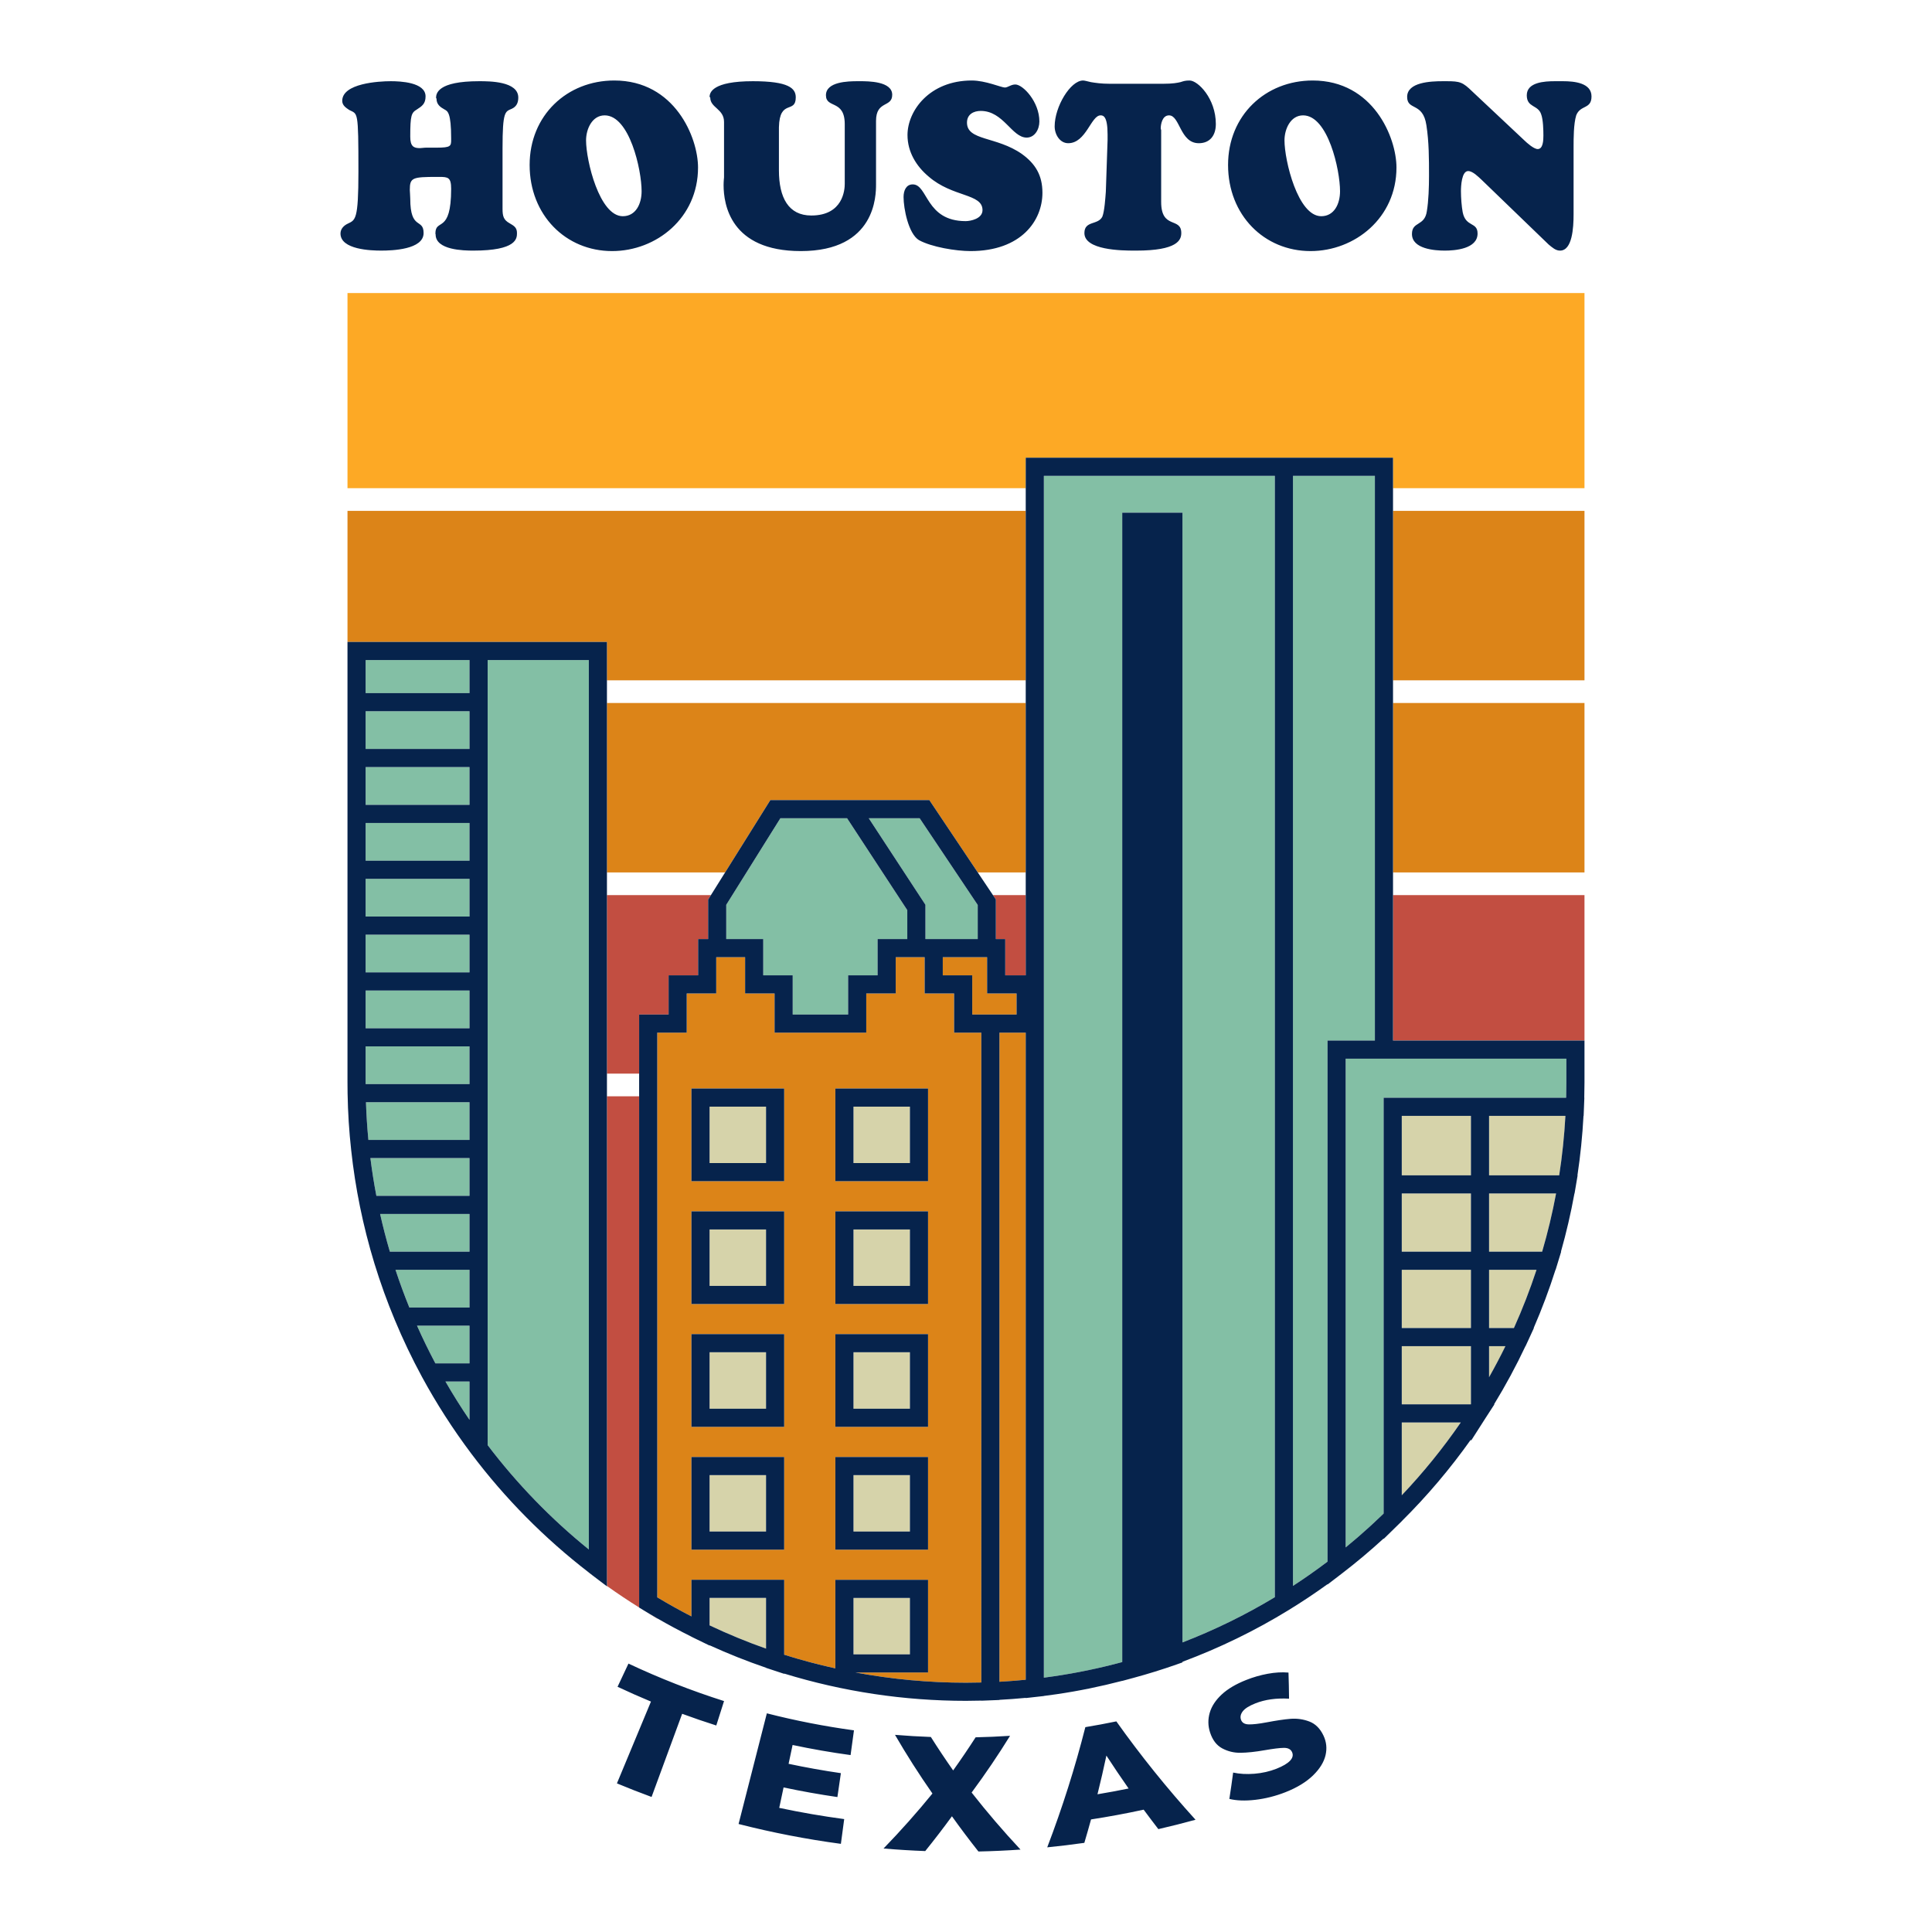
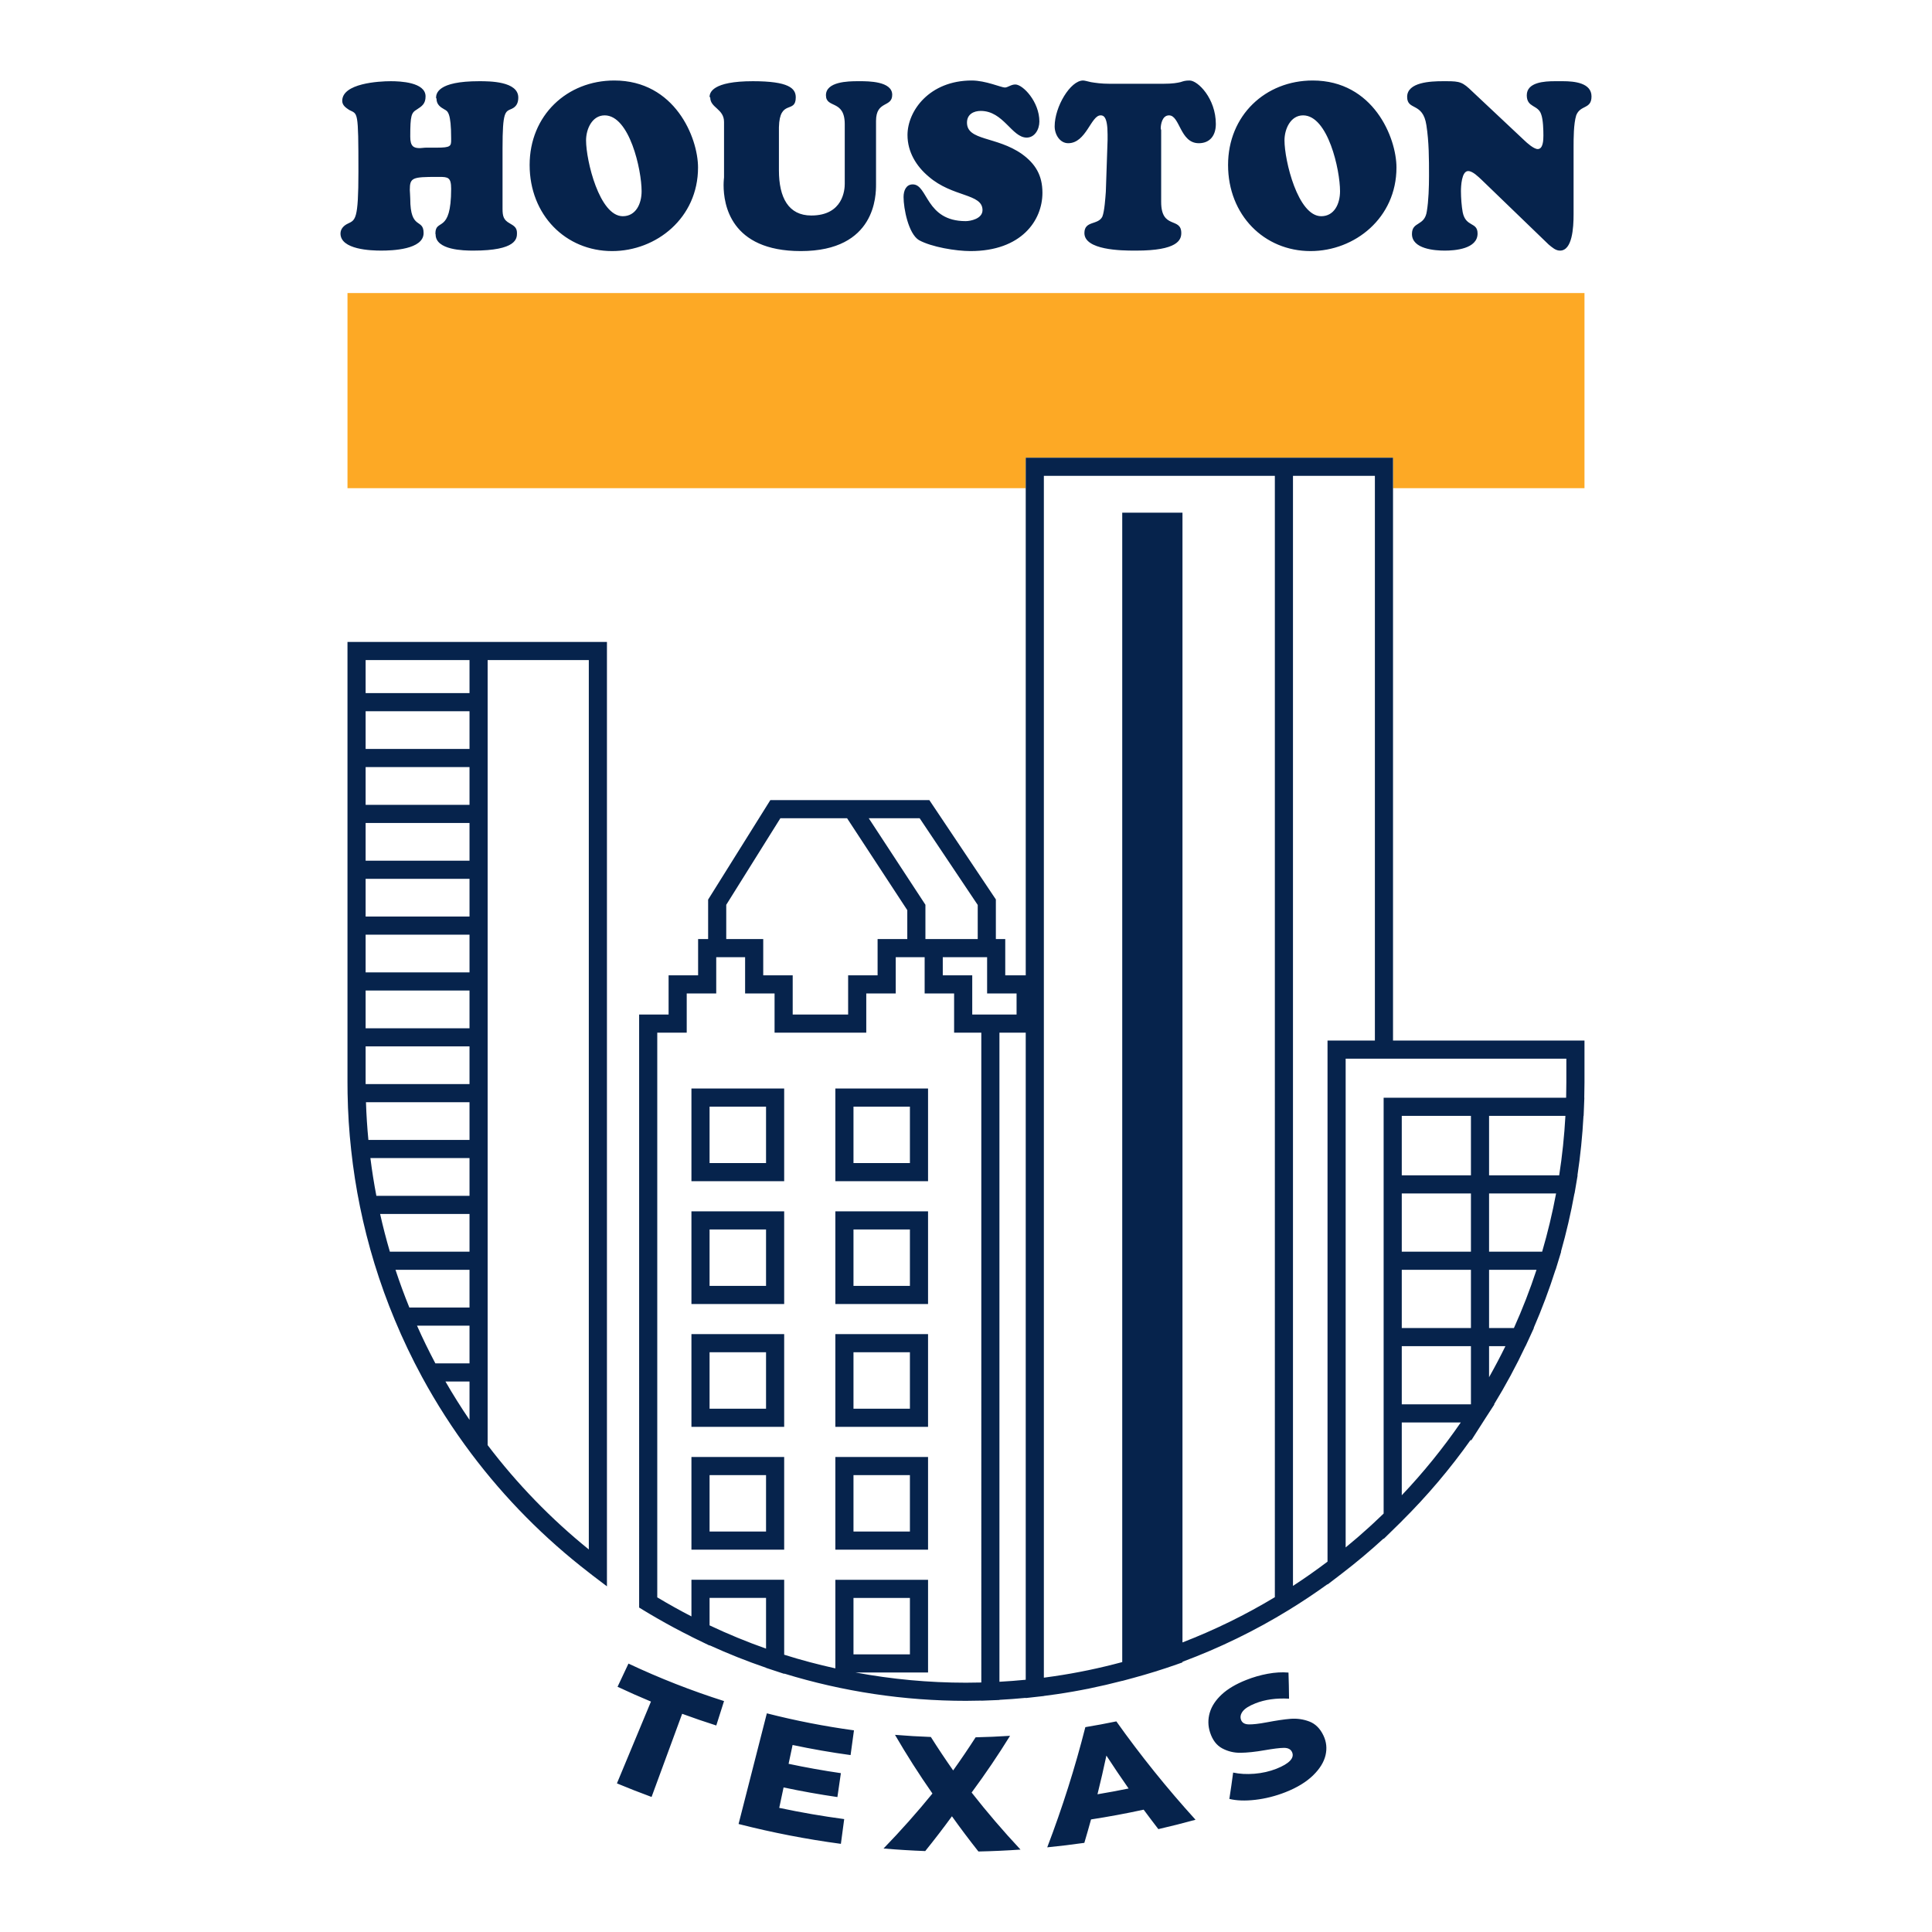
<svg xmlns="http://www.w3.org/2000/svg" version="1.1" id="Capa_1" x="0px" y="0px" viewBox="0 0 1200 1200" enable-background="new 0 0 1200 1200" xml:space="preserve">
  <g>
    <path fill="#FDA925" d="M215.832,182.016h768.321v121.205H865.23v-18.924H637.099v18.924H215.832V182.016z" />
-     <path fill="#C24E41" d="M399.668,1000.127c2.828,1.729,5.69,3.411,8.567,5.068v0.192l-8.575-5.26   c-0.086-0.053-0.171-0.109-0.257-0.162L399.668,1000.127z M376.984,686.552v5.63v278.969v6.973v6.951   c6.523,4.66,13.21,9.12,19.99,13.357v-6.656v-6.672V692.182v-5.63v-5.631h-19.99V686.552z M365.723,976.754l2.227,1.688   c-0.753-0.571-1.479-1.175-2.227-1.751V976.754z M865.23,555.96v5.63v5.632V646.3h107.661h5.631h5.631v-90.34H865.23z    M618.545,558.663v2.922v5.632v16.046h5.829v22.523h12.726v-38.569v-5.632v-5.63h-20.368L618.545,558.663z M376.984,561.584v5.632   v88.374v5.631v5.631h19.99v-5.631v-5.631v-25.451h18.3v-24.354h18.328v-22.523h6.223v-16.046v-5.632v-2.828l1.752-2.802h-64.592   V561.584z" />
-     <path fill="#DC8418" d="M215.832,317.298h421.267v5.631v5.631v82.73v5.632v5.63H376.984v-5.63v-5.632v-12.57H227.093h-5.631h-5.631   V317.298z M865.23,317.298v5.631v5.631v82.73v5.632v5.63h118.923V317.298H865.23z M376.984,442.268v5.632v82.716v5.63v5.632h73.394   l3.521-5.632l23.009-36.799l1.547-2.475h0.258h40.052h13.463h44.748h0.261l1.562,2.332l24.736,36.942l3.771,5.632h29.793v-5.632   v-5.63V447.9v-5.632v-5.629H376.984V442.268z M865.23,442.259v5.63v82.733v5.63v5.632h118.923V436.627H865.23V442.259z    M592.615,641.401h16.892v403.627c-3.257,0.085-6.44,0.129-9.516,0.129c-23.163,0-46.101-2.151-68.616-6.335h45.051v-57.575   h-57.574v55.01c-10.707-2.374-21.318-5.165-31.786-8.484v-46.553h-57.603v22.757c-7.173-3.698-14.279-7.657-21.228-11.825v-311.23   v-14.069v-25.451h18.3v-24.354h18.328v-22.523h6.223h11.711v22.523h18.3v24.354h56.955v-24.354h18.3v-22.523h7.18h10.782v22.523   h18.3V641.401z M487.067,904.951h-57.603v57.573h57.603V904.951z M487.067,828.652h-57.603v57.575h57.603V828.652z    M487.067,752.383h-57.603v57.575h57.603V752.383z M487.067,676.087h-57.603v57.575h57.603V676.087z M576.427,904.951h-57.574   v57.573h57.574V904.951z M576.427,828.652h-57.574v57.575h57.574V828.652z M576.427,752.383h-57.574v57.575h57.574V752.383z    M576.427,676.087h-57.574v57.575h57.574V676.087z M620.769,641.401v403.173c5.429-0.3,10.89-0.718,16.33-1.251V641.401h-5.687   H620.769z M631.412,630.139v-13.093h-18.3v-22.523h-5.829h-21.707v11.262h18.3v24.354h5.631h11.262H631.412z" />
-     <path fill="#83BFA5" d="M227.093,409.98h64.529v20.524h-64.529V409.98z M365.723,555.955v-14.077V436.638V422.55v-12.57h-62.839   v487.612c18.276,24.066,39.36,45.829,62.839,64.805V680.921v-14.069V555.955z M291.622,881.901v-23.822h-14.948   C281.34,866.176,286.329,874.133,291.622,881.901z M270.418,846.817h21.204v-23.425h-32.609   C262.501,831.263,266.327,839.096,270.418,846.817z M242.153,777.444h49.47v-23.422h-55.524   C237.846,761.846,239.877,769.681,242.153,777.444z M254.258,812.131h37.364v-23.425h-45.974   C248.277,796.688,251.164,804.521,254.258,812.131z M227.093,672.263c0,0.367,0.008,0.731,0.009,1.097h64.519v-23.425h-64.529   V672.263z M227.093,499.902h64.529V476.45h-64.529V499.902z M227.093,534.589h64.529v-23.425h-64.529V534.589z M227.093,569.275   h64.529V545.85h-64.529V569.275z M227.093,638.673h64.529v-23.452h-64.529V638.673z M227.093,465.188h64.529v-23.422h-64.529   V465.188z M227.093,603.959h64.529v-23.422h-64.529V603.959z M233.771,742.76h57.851v-23.452H230.06   C231.049,727.202,232.293,735.045,233.771,742.76z M228.816,708.046h62.806v-23.425h-64.31   C227.565,692.475,228.07,700.312,228.816,708.046z M451.086,561.99v21.272h22.973v22.523h18.3v24.354h34.432v-24.354h18.3v-22.523   h18.442v-17.943l-37.392-57.086h-41.445L451.086,561.99z M571.225,508.233h-31.62l35.19,53.726v21.302h10.782h21.707v-21.179   L571.225,508.233z M824.548,969.952V646.3h29.42v-90.34v-14.077V436.627V422.55V317.298v-14.077v-7.66h-50.874v689.465   C810.472,980.231,817.64,975.178,824.548,969.952z M648.361,436.638v105.239v14.077v74.185v11.262v400.633   c2.059-0.269,4.145-0.561,6.241-0.871c14.253-2.068,28.494-5.057,42.437-8.813v-713.91h37.417v701.698   c19.923-7.691,39.169-17.122,57.377-28.094V295.561H648.361v7.66v14.077V422.55V436.638z M835.81,961.127   c2.408-1.968,4.794-3.966,7.154-5.997c0.693-0.596,1.373-1.205,2.061-1.806c1.81-1.581,3.608-3.175,5.385-4.79   c0.816-0.741,1.626-1.487,2.435-2.235c1.732-1.602,3.445-3.221,5.142-4.853c0.472-0.454,0.946-0.905,1.415-1.361v-56.56v-11.262   v-36.149v-11.262v-36.149v-11.262v-36.149v-11.262v-48.2h54.224h11.262h47.86c0.008-0.305,0.021-0.623,0.028-0.926   c0.07-2.935,0.115-5.814,0.115-8.647v-14.693H853.968v-0.003H835.81V961.127z M791.833,295.558H648.361v0.003h143.472V295.558z    M853.968,295.558h-50.874v0.003h50.874V295.558z M972.891,657.564v-0.003H859.599h-5.631v0.003H972.891z" />
-     <path fill="#D6D3AA" d="M870.664,693.092h42.962v36.938h-42.962V693.092z M972.309,693.092h-47.42v36.938h43.553   C970.328,717.93,971.624,705.547,972.309,693.092z M870.664,777.441h42.962v-36.149h-42.962V777.441z M870.664,824.852h42.962   v-36.149h-42.962V824.852z M870.664,872.263h42.962v-36.149h-42.962V872.263z M870.664,883.525v45.214   c13.351-14.069,25.626-29.212,36.65-45.214H870.664z M966.509,741.292h-41.621v36.149h32.971   C961.326,765.6,964.225,753.483,966.509,741.292z M924.888,836.114v19.298c3.576-6.335,6.968-12.777,10.158-19.298H924.888z    M954.359,788.703h-29.471v36.149h15.441C945.619,813.104,950.321,800.987,954.359,788.703z M440.725,722.401h35.08v-35.052h-35.08   V722.401z M565.165,687.349h-35.051v35.052h35.051V687.349z M440.725,798.697h35.08v-35.052h-35.08V798.697z M565.165,763.645   h-35.051v35.052h35.051V763.645z M440.725,874.966h35.08v-35.052h-35.08V874.966z M565.165,839.914h-35.051v35.052h35.051V839.914z    M440.725,951.262h35.08v-35.049h-35.08V951.262z M565.165,916.212h-35.051v35.049h35.051V916.212z M440.725,1009.544   c11.407,5.397,23.165,10.239,35.08,14.451v-31.514h-35.08V1009.544z M530.114,1027.561h35.051v-35.052h-35.051V1027.561z" />
    <path fill="#06234C" d="M655.067,78.487c0-12.207,9.78-28.487,17.659-28.487c0.814,0,2.444,0.437,4.891,1.017   c2.716,0.437,6.247,1.017,11.68,1.017h33.147c6.112,0,8.828-0.58,10.731-1.017c1.9-0.58,2.851-1.017,5.705-1.017   c5.161,0,16.299,11.19,16.299,27.032c0,7.121-3.668,11.919-10.594,11.919c-11.682,0-11.682-17.297-18.473-17.297   c-4.347,0-5.163,5.815-5.163,8.138c0,0.291,0.272,1.017,0.272,1.017v44.617c0,17.297,12.496,9.156,12.496,19.331   c0,4.358-2.444,10.899-27.981,10.899h-1.224c-7.88,0-30.972-0.291-30.972-10.899c0-7.85,8.421-4.798,11.141-10.176   c1.358-3.341,1.9-11.916,2.172-15.551l1.086-32.116v-3.343c0-11.482-2.716-11.919-4.347-11.919   c-5.974,0-8.963,17.297-20.104,17.297C658.327,88.951,655.067,83.573,655.067,78.487z M570.726,149.116   c7.878,4.361,23.092,6.832,32.058,6.832c31.651,0,44.689-19.04,44.689-36.188c0-10.901-4.344-18.022-12.768-24.126   c-15.757-11.044-34.094-8.138-34.094-19.474c0-5.232,4.211-7.267,8.558-7.267c14.126,0,19.29,16.568,28.525,16.568   c4.891,0,7.88-4.941,7.88-10.027c0-12.21-10.189-22.963-14.943-22.963c-2.716,0-4.619,1.889-6.519,1.889   c-2.175,0-11.954-4.361-20.513-4.361c-26.352,0-39.935,18.894-39.935,33.864c0,10.462,5.433,19.328,13.04,25.723   c14.942,13.079,33.551,10.464,33.551,20.926c0,5.378-7.47,6.832-10.459,6.832c-24.995,0-23.365-22.817-32.873-22.817   c-4.075,0-5.705,3.778-5.705,7.847C561.217,129.496,564.205,145.047,570.726,149.116z M383.577,1047.687   c6.863,3.23,13.781,6.294,20.749,9.193c-7.047,16.938-14.093,33.875-21.14,50.813c7.126,2.966,14.3,5.775,21.515,8.43   c6.333-17.217,12.667-34.434,19-51.652c7.023,2.584,14.09,5.004,21.196,7.261c1.605-5.056,3.211-10.112,4.817-15.167   c-20.152-6.401-39.984-14.16-59.36-23.278C388.094,1038.087,385.836,1042.887,383.577,1047.687z M627.364,1078.141   c-7.123,0.469-14.254,0.779-21.388,0.932c-4.455,6.921-9.106,13.781-13.952,20.572c-4.817-6.86-9.435-13.789-13.853-20.779   c-7.431-0.27-14.856-0.712-22.271-1.325c7.15,12.321,14.903,24.485,23.253,36.447c-9.5,11.663-19.626,23.064-30.367,34.154   c8.62,0.733,17.253,1.263,25.892,1.591c5.745-7.118,11.275-14.325,16.588-21.613c5.264,7.375,10.749,14.671,16.453,21.88   c8.719-0.19,17.435-0.585,26.139-1.188c-10.77-11.515-20.895-23.343-30.364-35.431   C612.034,1101.831,619.993,1090.07,627.364,1078.141z M449.71,75.723v34.445c0,0.146-0.271,2.326-0.271,4.795   c0,11.773,4.075,40.985,47.951,40.985c46.728,0,46.728-34.879,46.728-41.42V75.143c0-12.936,10.052-8.138,10.052-16.277   c0-8.43-14.942-8.43-19.968-8.43h-1.494c-5.977,0-19.697,0.291-19.697,8.718c0,8.43,11.682,2.472,11.682,18.022v36.042v1.017   c0,3.489-0.951,19.62-20.783,19.62c-14.128,0-20.105-11.044-20.105-28.049V79.067c0.408-17.877,10.46-8.138,10.46-18.603   c0-5.667-4.483-10.027-26.624-10.027c-25.266,0-26.896,7.121-26.896,9.736l0.407,0.437C441.153,67.005,449.71,67.585,449.71,75.723   z M380.176,155.948c-28.797,0-51.211-22.383-51.211-53.482c0-30.813,23.228-52.467,52.57-52.467   c37.627,0,52.026,35.462,52.026,54.064C433.562,135.311,407.752,155.948,380.176,155.948z M398.515,118.743   c0-13.225-7.472-47.089-22.956-47.089c-7.744,0-11.546,8.43-11.546,15.551c0,12.499,8.285,47.089,22.82,47.089   C394.847,134.294,398.515,126.736,398.515,118.743z M263.101,144.758c0-9.447-8.287-1.454-8.287-21.366   c0-2.035-0.271-4.069-0.271-5.378c0-7.701,1.494-8.138,17.115-8.138h1.086c5.57,0,7.472,0.291,7.472,7.412   c0,28.487-9.78,18.022-9.78,27.758l0.136,0.583c0,9.736,17.522,10.027,23.363,10.027c27.032,0,27.168-7.558,27.168-10.899   c0-3.489-1.903-4.506-4.619-6.104c-3.668-2.037-4.347-4.361-4.347-8.867V92.003c0-22.963,1.63-22.672,5.705-24.418   c2.853-1.306,4.076-3.632,4.076-6.975c0-10.173-17.932-10.173-24.316-10.173c-25.945,0-26.76,7.701-26.76,10.464l0.272,0.289   c0,3.78,2.444,5.378,5.026,6.832c1.901,1.017,4.075,2.035,4.075,17.877v1.017c0,3.778-0.271,4.795-8.83,4.795h-6.52   c-1.494,0-3.123,0.291-4.075,0.291c-3.804,0-5.977-1.017-5.977-7.121c0-13.227,0.679-14.825,4.076-16.859   c3.123-2.035,5.433-3.489,5.433-8.138c0-8.867-15.893-9.447-21.598-9.447c-7.472,0-30.156,1.309-30.156,12.207   c0,2.906,2.444,4.361,4.347,5.669c5.297,2.76,5.705-0.291,5.705,38.222c0,30.373-1.903,30.081-6.656,32.407   c-2.173,1.017-4.483,3.052-4.483,6.104c0,10.03,19.018,10.61,25.266,10.61C243.404,155.657,263.101,155.077,263.101,144.758z    M458.74,1132.919c20.981,5.361,42.202,9.469,63.551,12.325c0.686-5.123,1.371-10.246,2.057-15.37   c-13.513-1.808-26.973-4.132-40.351-6.972c0.898-4.23,1.797-8.461,2.695-12.692c11.093,2.355,22.245,4.347,33.437,5.975   c0.72-4.948,1.44-9.896,2.16-14.844c-10.872-1.581-21.705-3.516-32.481-5.804c0.828-3.9,1.656-7.799,2.484-11.699   c11.944,2.536,23.96,4.627,36.022,6.274c0.7-5.121,1.399-10.243,2.099-15.364c-18.176-2.481-36.243-6.005-54.11-10.57   C470.448,1087.091,464.594,1110.005,458.74,1132.919z M970.858,50.437h-5.161c-6.249,0-17.387,0.58-17.387,8.718   c0,7.85,7.063,5.815,8.966,11.919c1.221,3.343,1.358,9.736,1.358,13.079c0,2.763-0.138,8.43-3.533,8.43   c-2.444,0-6.791-3.923-8.284-5.378l-32.33-30.373c-5.977-5.815-7.608-6.395-16.029-6.395h-2.31c-7.47,0-22.141,0.58-22.141,9.736   c0,8.721,9.78,3.052,11.954,17.585c1.628,10.464,1.628,20.929,1.628,31.393c0,6.83-0.269,15.696-1.358,22.091   c-1.358,9.447-9.235,6.104-9.235,14.096c0,9.301,14.126,10.319,20.376,10.319c6.247,0,20.376-1.017,20.376-10.61   c0-7.412-7.335-3.778-9.238-13.225c-0.679-3.632-1.086-9.01-1.086-13.079c0-3.052,0.407-12.499,4.482-12.499   c2.854,0,6.384,3.632,8.287,5.378l41.703,40.257c2.31,1.889,4.347,3.778,7.063,3.778c7.608,0,8.421-14.096,8.421-22.526V91.566   c0-5.667,0-14.533,1.63-19.911c2.582-6.684,9.507-3.632,9.507-11.77C988.518,51.454,977.787,50.437,970.858,50.437z    M762.772,102.467c0-30.813,23.227-52.467,52.569-52.467c37.628,0,52.027,35.462,52.027,54.064   c0,31.247-25.809,51.884-53.385,51.884C785.185,155.948,762.772,133.566,762.772,102.467z M797.819,87.205   c0,12.499,8.287,47.089,22.82,47.089c8.015,0,11.682-7.558,11.682-15.551c0-13.225-7.47-47.089-22.958-47.089   C801.621,71.654,797.819,80.084,797.819,87.205z M693.38,1069.184c14.963,21.055,31.371,41.469,49.181,61.094   c-7.662,2.111-15.36,4.053-23.086,5.827c-3.09-4.005-6.132-8.034-9.123-12.086c-10.845,2.359-21.746,4.38-32.686,6.062   c-1.335,4.854-2.724,9.705-4.165,14.551c-7.666,1.089-15.35,2.016-23.046,2.782c9.432-24.704,17.323-49.637,23.673-74.653   C680.563,1071.7,686.982,1070.508,693.38,1069.184z M700.998,1110.87c-4.733-6.755-9.331-13.568-13.794-20.437   c-1.703,8.012-3.549,16.021-5.539,24.023C688.126,1113.383,694.572,1112.187,700.998,1110.87z M813.217,1069.244   c-3.774-1.423-7.655-1.965-11.671-1.649c-4.019,0.319-8.899,1.068-14.655,2.157c-5.11,0.971-8.897,1.371-11.361,1.296   c-2.47-0.075-4.027-1.014-4.685-2.787c-0.659-1.774-0.301-3.543,1.048-5.32c1.351-1.772,3.938-3.393,7.765-4.92   c6.101-2.434,13.032-3.373,20.999-2.942c-0.054-5.416-0.171-10.82-0.351-16.21c-4.041-0.361-8.348-0.1-12.95,0.747   c-4.602,0.856-9.054,2.141-13.388,3.871c-6.349,2.534-11.375,5.482-15.132,8.981c-3.758,3.498-6.245,7.246-7.434,11.31   c-1.185,4.064-1.147,8.153,0.19,12.264c1.525,4.689,4.019,8.008,7.545,9.891c3.521,1.887,7.346,2.813,11.445,2.752   c4.096-0.056,9.078-0.566,14.938-1.602c5.353-0.918,9.335-1.433,11.948-1.453c2.609-0.017,4.317,0.892,5.104,2.76   c1.502,3.535-1.732,7.04-9.783,10.218c-4.233,1.663-8.786,2.702-13.618,3.093c-4.831,0.391-9.252,0.134-13.241-0.729   c-0.715,5.448-1.498,10.903-2.349,16.362c4.367,1.076,9.72,1.296,16.039,0.57c6.314-0.725,12.595-2.302,18.77-4.727   c7.262-2.852,13.008-6.391,17.182-10.451c4.175-4.066,6.744-8.266,7.743-12.523c1.001-4.258,0.554-8.309-1.258-12.16   C819.956,1073.579,816.989,1070.671,813.217,1069.244z M227.093,398.719h149.891v12.57v5.632v5.63v14.088v5.629v5.632v82.716v5.63   v5.632v14.077v5.63v5.632v88.374v5.631v5.631v14.069v5.631v5.63v278.969v6.973v6.951v0.224l-9.035-6.857   c-0.753-0.571-1.479-1.175-2.227-1.751c-27.526-21.206-52.082-46-72.971-73.786c-11.402-15.166-21.727-31.239-30.688-47.774   c-6.251-11.548-11.904-23.395-16.806-35.212c-4.723-11.275-9.003-23.123-12.709-35.192c-3.552-11.638-6.561-23.483-8.948-35.217   c-2.358-11.503-4.204-23.359-5.485-35.228c-1.278-11.531-2.029-23.378-2.227-35.198c-0.03-2.299-0.058-4.545-0.058-6.821V409.98   v-11.262h5.631H227.093z M365.723,409.98h-62.839v487.612c18.276,24.066,39.36,45.829,62.839,64.805V680.921v-14.069V555.955   v-14.077V436.638V422.55V409.98z M291.622,603.959v-23.422h-64.529v23.422H291.622z M227.093,615.221v23.452h64.529v-23.452   H227.093z M291.622,569.275V545.85h-64.529v23.425H291.622z M291.622,534.589v-23.425h-64.529v23.425H291.622z M291.622,499.902   V476.45h-64.529v23.452H291.622z M291.622,465.188v-23.422h-64.529v23.422H291.622z M227.093,672.263   c0,0.367,0.008,0.731,0.009,1.097h64.519v-23.425h-64.529V672.263z M228.816,708.046h62.806v-23.425h-64.31   C227.565,692.475,228.07,700.312,228.816,708.046z M230.06,719.308c0.988,7.894,2.233,15.737,3.711,23.452h57.851v-23.452H230.06z    M236.098,754.022c1.748,7.824,3.779,15.659,6.055,23.422h49.47v-23.422H236.098z M245.649,788.706   c2.629,7.982,5.516,15.815,8.609,23.425h37.364v-23.425H245.649z M259.014,823.392c3.487,7.87,7.313,15.704,11.404,23.425h21.204   v-23.425H259.014z M276.675,858.079c4.665,8.097,9.654,16.054,14.948,23.822v-23.822H276.675z M291.622,409.98h-64.529v20.524   h64.529V409.98z M978.522,646.3h5.631v5.631v5.634v14.693c0,3.129-0.056,6.323-0.139,9.573h0.055l-0.231,5.854   c0,0.002,0,0.004,0,0.007l-0.213,5.401h-0.087c-0.665,12.448-1.923,24.815-3.755,36.938h0.106l-1.108,6.568   c-0.003,0.019-0.007,0.038-0.01,0.057l-0.785,4.637h-0.074c-2.212,12.176-5.018,24.28-8.382,36.149h0.132l-2.214,7.246   c-0.003,0.01-0.005,0.02-0.008,0.029l-1.218,3.987h-0.076c-3.898,12.259-8.437,24.363-13.555,36.149h0.144l-3.668,7.982   c-0.003,0.008-0.007,0.015-0.011,0.023l-1.505,3.258h-0.06c-5.827,12.365-12.368,24.471-19.508,36.149h0.231l-5.429,8.374   l-9.156,14.317v-0.867c-12.84,18.117-27.232,35.123-42.962,50.715v0.037l-1.623,1.596c-0.023,0.023-0.046,0.047-0.069,0.07   l-9.569,9.365v-0.298c-8.281,7.6-16.912,14.869-25.8,21.672l-9.054,6.931v-0.209c-7.795,5.623-15.875,11.015-24.145,16.076   c-20.794,12.777-42.971,23.555-65.947,32.122v0.384l-3.765,1.323c-8.773,3.082-17.706,5.859-26.55,8.251l-7.102,1.922v-0.048   c-13.434,3.504-27.118,6.323-40.804,8.31c-2.651,0.392-5.275,0.744-7.874,1.073v0.051l-4.942,0.551   c-0.019,0.002-0.04,0.005-0.059,0.007l-6.26,0.704v-0.119c-5.45,0.521-10.895,0.928-16.33,1.218v0.099l-5.408,0.212   c-0.002,0-0.004,0-0.006,0l-5.848,0.231v-0.054c-3.244,0.083-6.443,0.139-9.516,0.139c-38.536,0-76.472-5.742-112.925-16.931v0.168   l-7.395-2.439c-0.015-0.005-0.031-0.011-0.046-0.016l-3.821-1.257v-0.075c-11.889-4.065-23.634-8.737-35.08-13.956v0.169   l-8.089-3.923c-0.014-0.007-0.029-0.015-0.043-0.022l-3.13-1.518v-0.048c-7.15-3.552-14.251-7.359-21.228-11.375   c-2.878-1.656-5.74-3.338-8.567-5.068l-0.265-0.162l-2.429-1.485v-0.048v-6.656v-6.672V692.182v-5.63v-5.631v-14.069v-5.631v-5.631   v-25.451h18.3v-24.354h18.328v-22.523h6.223v-16.046v-5.632v-2.828l1.752-2.802l8.802-14.077l3.521-5.632l23.009-36.799   l1.547-2.475h0.258h40.052h13.463h44.748h0.261l1.562,2.332l24.736,36.942l3.771,5.632l9.426,14.077l1.813,2.708v2.922v5.632   v16.046h5.829v22.523h12.726v-38.569v-5.632v-5.63v-14.077v-5.632v-5.63V447.9v-5.632v-5.629V422.55v-5.63v-5.632v-82.73v-5.631   v-5.631v-14.077v-18.924H865.23v18.924v14.077v5.631v5.631v82.73v5.632v5.63v14.077v5.632v5.63v82.733v5.63v5.632v14.077v5.63   v5.632V646.3h107.661H978.522z M972.891,657.562H859.599h-5.631H835.81v303.565c2.408-1.968,4.794-3.966,7.154-5.997   c0.693-0.596,1.373-1.205,2.061-1.806c1.81-1.581,3.608-3.175,5.385-4.79c0.816-0.741,1.626-1.487,2.435-2.235   c1.732-1.602,3.445-3.221,5.142-4.853c0.472-0.454,0.946-0.905,1.415-1.361v-56.56v-11.262v-36.149v-11.262v-36.149v-11.262   v-36.149v-11.262v-48.2h54.224h11.262h47.86c0.008-0.305,0.021-0.623,0.028-0.926c0.07-2.935,0.115-5.814,0.115-8.647v-14.693   V657.562z M935.046,836.114h-10.158v19.298C928.464,849.077,931.856,842.635,935.046,836.114z M907.314,883.525h-36.65v45.214   C884.015,914.67,896.29,899.526,907.314,883.525z M913.626,836.114h-42.962v36.149h42.962V836.114z M870.664,788.703v36.149h42.962   v-36.149H870.664z M913.626,741.292h-42.962v36.149h42.962V741.292z M913.626,693.092h-42.962v36.938h42.962V693.092z    M940.329,824.852c5.29-11.748,9.993-23.865,14.03-36.149h-29.471v36.149H940.329z M957.859,777.441   c3.467-11.842,6.366-23.958,8.65-36.149h-41.621v36.149H957.859z M972.309,693.092h-47.42v36.938h43.553   C970.328,717.93,971.624,705.547,972.309,693.092z M824.548,646.3h29.42v-90.34v-14.077V436.627V422.55V317.298v-14.077v-7.66   v-0.003h-50.874v0.003v689.465c7.378-4.794,14.545-9.848,21.454-15.074V646.3z M791.833,295.561v-0.003H648.361v0.003v7.66v14.077   V422.55v14.088v105.239v14.077v74.185v11.262v400.633c2.059-0.269,4.145-0.561,6.241-0.871c14.253-2.068,28.494-5.057,42.437-8.813   v-713.91h37.417v701.698c19.923-7.691,39.169-17.122,57.377-28.094V295.561z M609.507,641.401h-16.892v-24.354h-18.3v-22.523   h-10.782h-7.18v22.523h-18.3v24.354h-56.955v-24.354h-18.3v-22.523h-11.711h-6.223v22.523h-18.328v24.354h-18.3v25.451v14.069   v311.23c6.949,4.168,14.055,8.127,21.228,11.825v-22.757h57.603v46.553c10.467,3.319,21.079,6.11,31.786,8.484v-55.01h57.574   v57.575h-45.051c22.515,4.183,45.453,6.335,68.616,6.335c3.075,0,6.259-0.044,9.516-0.129V641.401z M475.805,992.481h-35.08v17.063   c11.407,5.397,23.165,10.239,35.08,14.451V992.481z M565.165,1027.561v-35.052h-35.051v35.052H565.165z M451.086,561.99v21.272   h22.973v22.523h18.3v24.354h34.432v-24.354h18.3v-22.523h18.442v-17.943l-37.392-57.086h-41.445L451.086,561.99z M603.877,605.785   v24.354h5.631h11.262h10.643v-13.093h-18.3v-22.523h-5.829h-21.707v11.262H603.877z M607.283,562.083l-36.059-53.85h-31.62   l35.19,53.726v21.302h10.782h21.707V562.083z M637.099,641.401h-5.687h-10.643v403.173c5.429-0.3,10.89-0.718,16.33-1.251V641.401z    M429.464,752.383h57.603v57.575h-57.603V752.383z M440.725,798.697h35.08v-35.052h-35.08V798.697z M518.853,828.652h57.574v57.575   h-57.574V828.652z M530.114,874.966h35.051v-35.052h-35.051V874.966z M429.464,904.951h57.603v57.573h-57.603V904.951z    M440.725,951.262h35.08v-35.049h-35.08V951.262z M518.853,752.383h57.574v57.575h-57.574V752.383z M530.114,798.697h35.051   v-35.052h-35.051V798.697z M429.464,676.087h57.603v57.575h-57.603V676.087z M440.725,722.401h35.08v-35.052h-35.08V722.401z    M429.464,828.652h57.603v57.575h-57.603V828.652z M440.725,874.966h35.08v-35.052h-35.08V874.966z M518.853,904.951h57.574v57.573   h-57.574V904.951z M530.114,951.262h35.051v-35.049h-35.051V951.262z M518.853,676.087h57.574v57.575h-57.574V676.087z    M530.114,722.401h35.051v-35.052h-35.051V722.401z" />
  </g>
</svg>